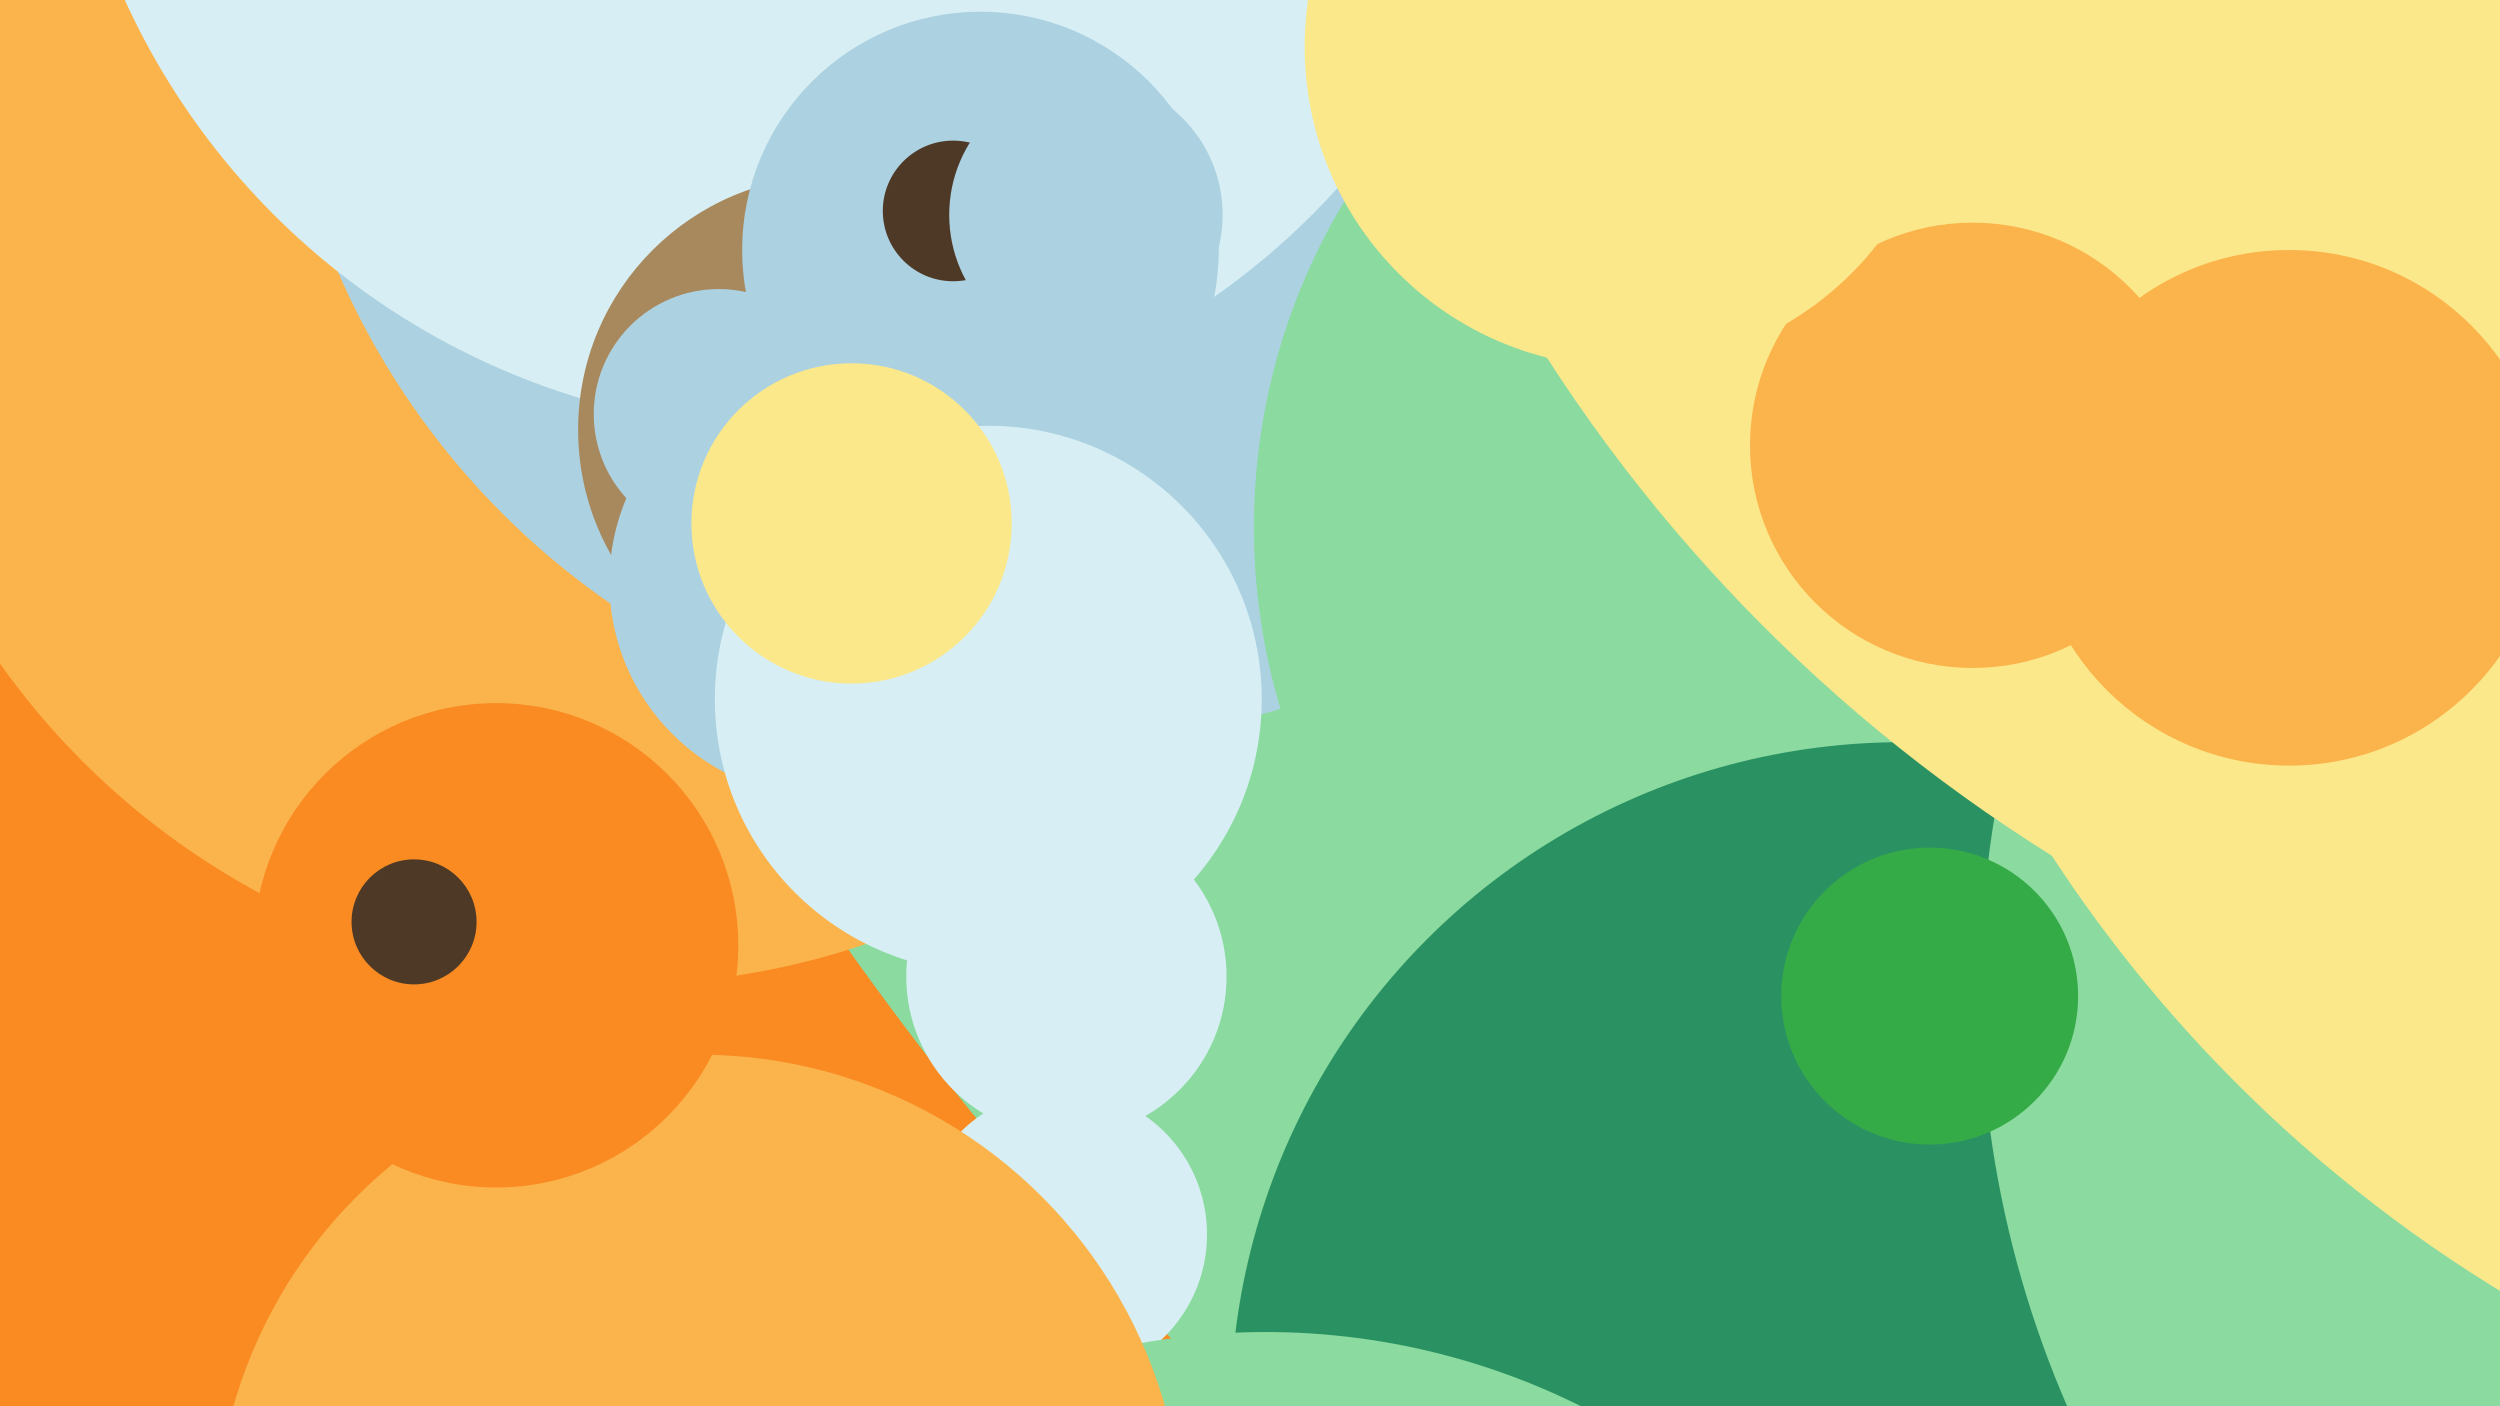
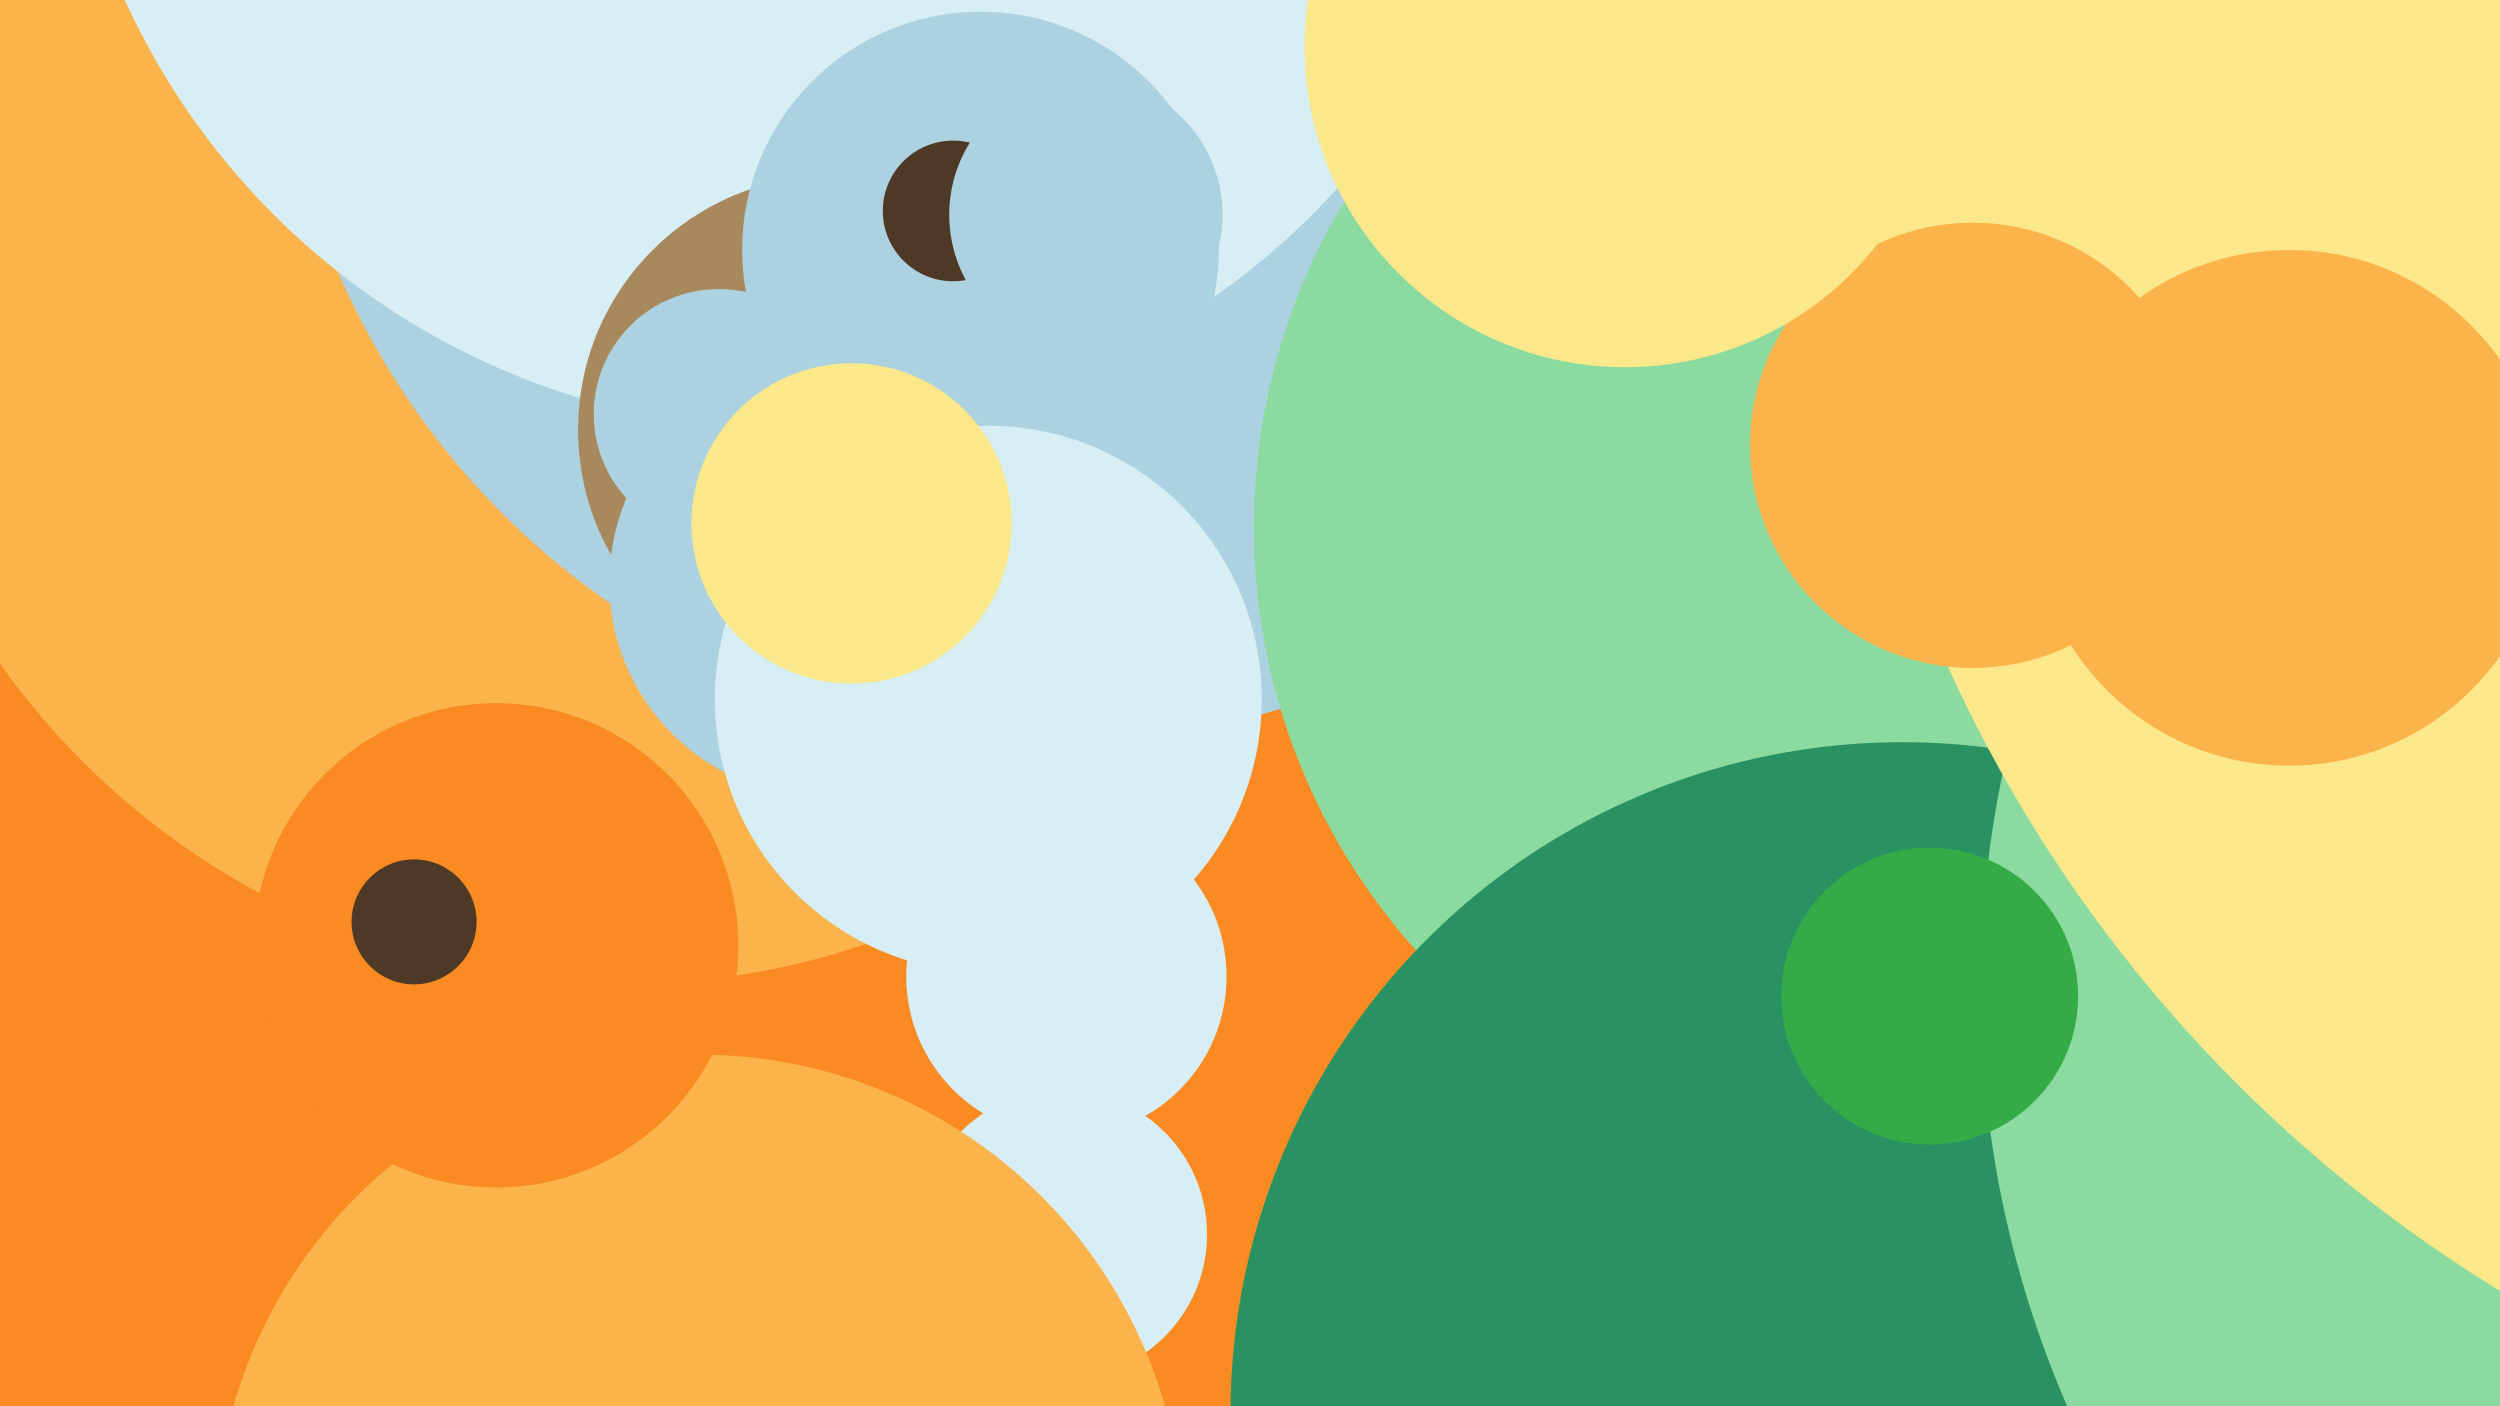
<svg xmlns="http://www.w3.org/2000/svg" width="640px" height="360px">
  <rect width="640" height="360" fill="rgb(249,139,34)" />
-   <circle cx="916" cy="-253" r="857" fill="rgb(139,218,159)" />
  <circle cx="159" cy="57" r="195" fill="rgb(251,180,76)" />
  <circle cx="270" cy="-10" r="200" fill="rgb(172,209,225)" />
  <circle cx="483" cy="135" r="162" fill="rgb(139,218,159)" />
  <circle cx="487" cy="362" r="172" fill="rgb(42,146,98)" />
  <circle cx="203" cy="-78" r="188" fill="rgb(215,239,244)" />
  <circle cx="776" cy="253" r="269" fill="rgb(139,218,159)" />
  <circle cx="494" cy="255" r="38" fill="rgb(53,171,71)" />
-   <circle cx="745" cy="-133" r="415" fill="rgb(251,232,138)" />
  <circle cx="830" cy="20" r="364" fill="rgb(251,232,138)" />
  <circle cx="213" cy="110" r="65" fill="rgb(168,137,93)" />
  <circle cx="251" cy="64" r="61" fill="rgb(172,209,225)" />
  <circle cx="211" cy="149" r="55" fill="rgb(172,209,225)" />
  <circle cx="253" cy="179" r="70" fill="rgb(215,239,244)" />
  <circle cx="272" cy="316" r="37" fill="rgb(215,239,244)" />
  <circle cx="184" cy="106" r="32" fill="rgb(172,209,225)" />
  <circle cx="244" cy="54" r="18" fill="rgb(77,57,38)" />
  <circle cx="505" cy="114" r="57" fill="rgb(251,180,76)" />
  <circle cx="273" cy="250" r="41" fill="rgb(215,239,244)" />
  <circle cx="218" cy="134" r="41" fill="rgb(251,232,138)" />
  <circle cx="278" cy="55" r="35" fill="rgb(172,209,225)" />
-   <circle cx="324" cy="522" r="181" fill="rgb(139,218,159)" />
  <circle cx="416" cy="12" r="82" fill="rgb(251,232,138)" />
  <circle cx="179" cy="394" r="124" fill="rgb(251,180,76)" />
  <circle cx="586" cy="130" r="66" fill="rgb(251,180,76)" />
  <circle cx="127" cy="242" r="62" fill="rgb(249,139,34)" />
  <circle cx="106" cy="236" r="16" fill="rgb(77,57,38)" />
</svg>